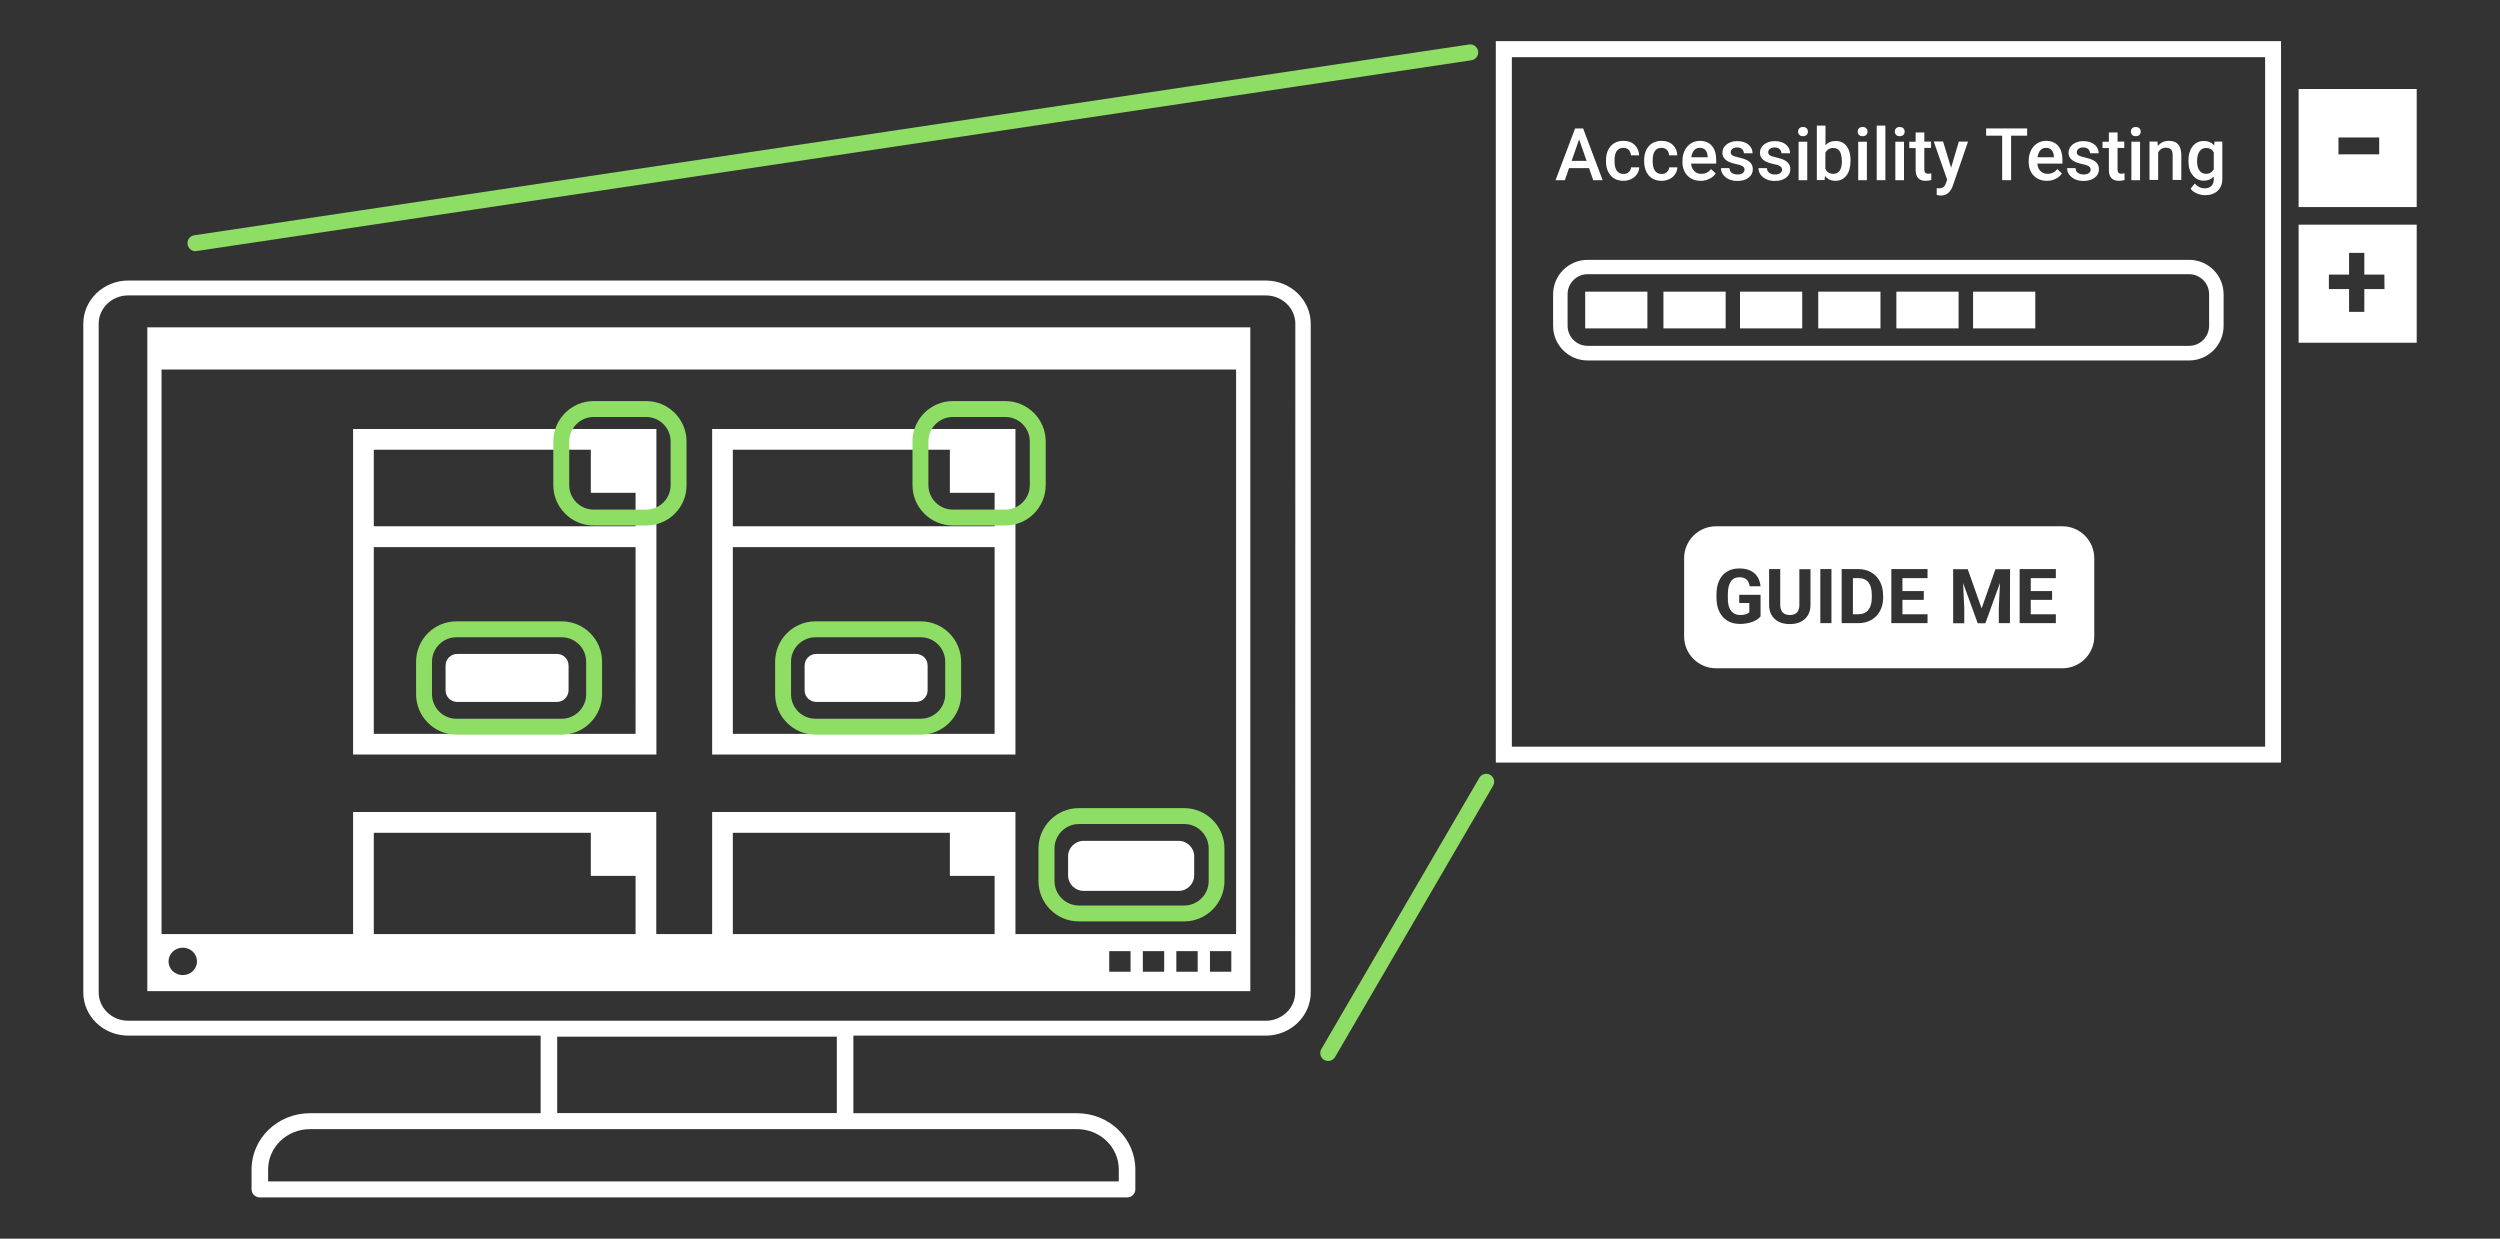
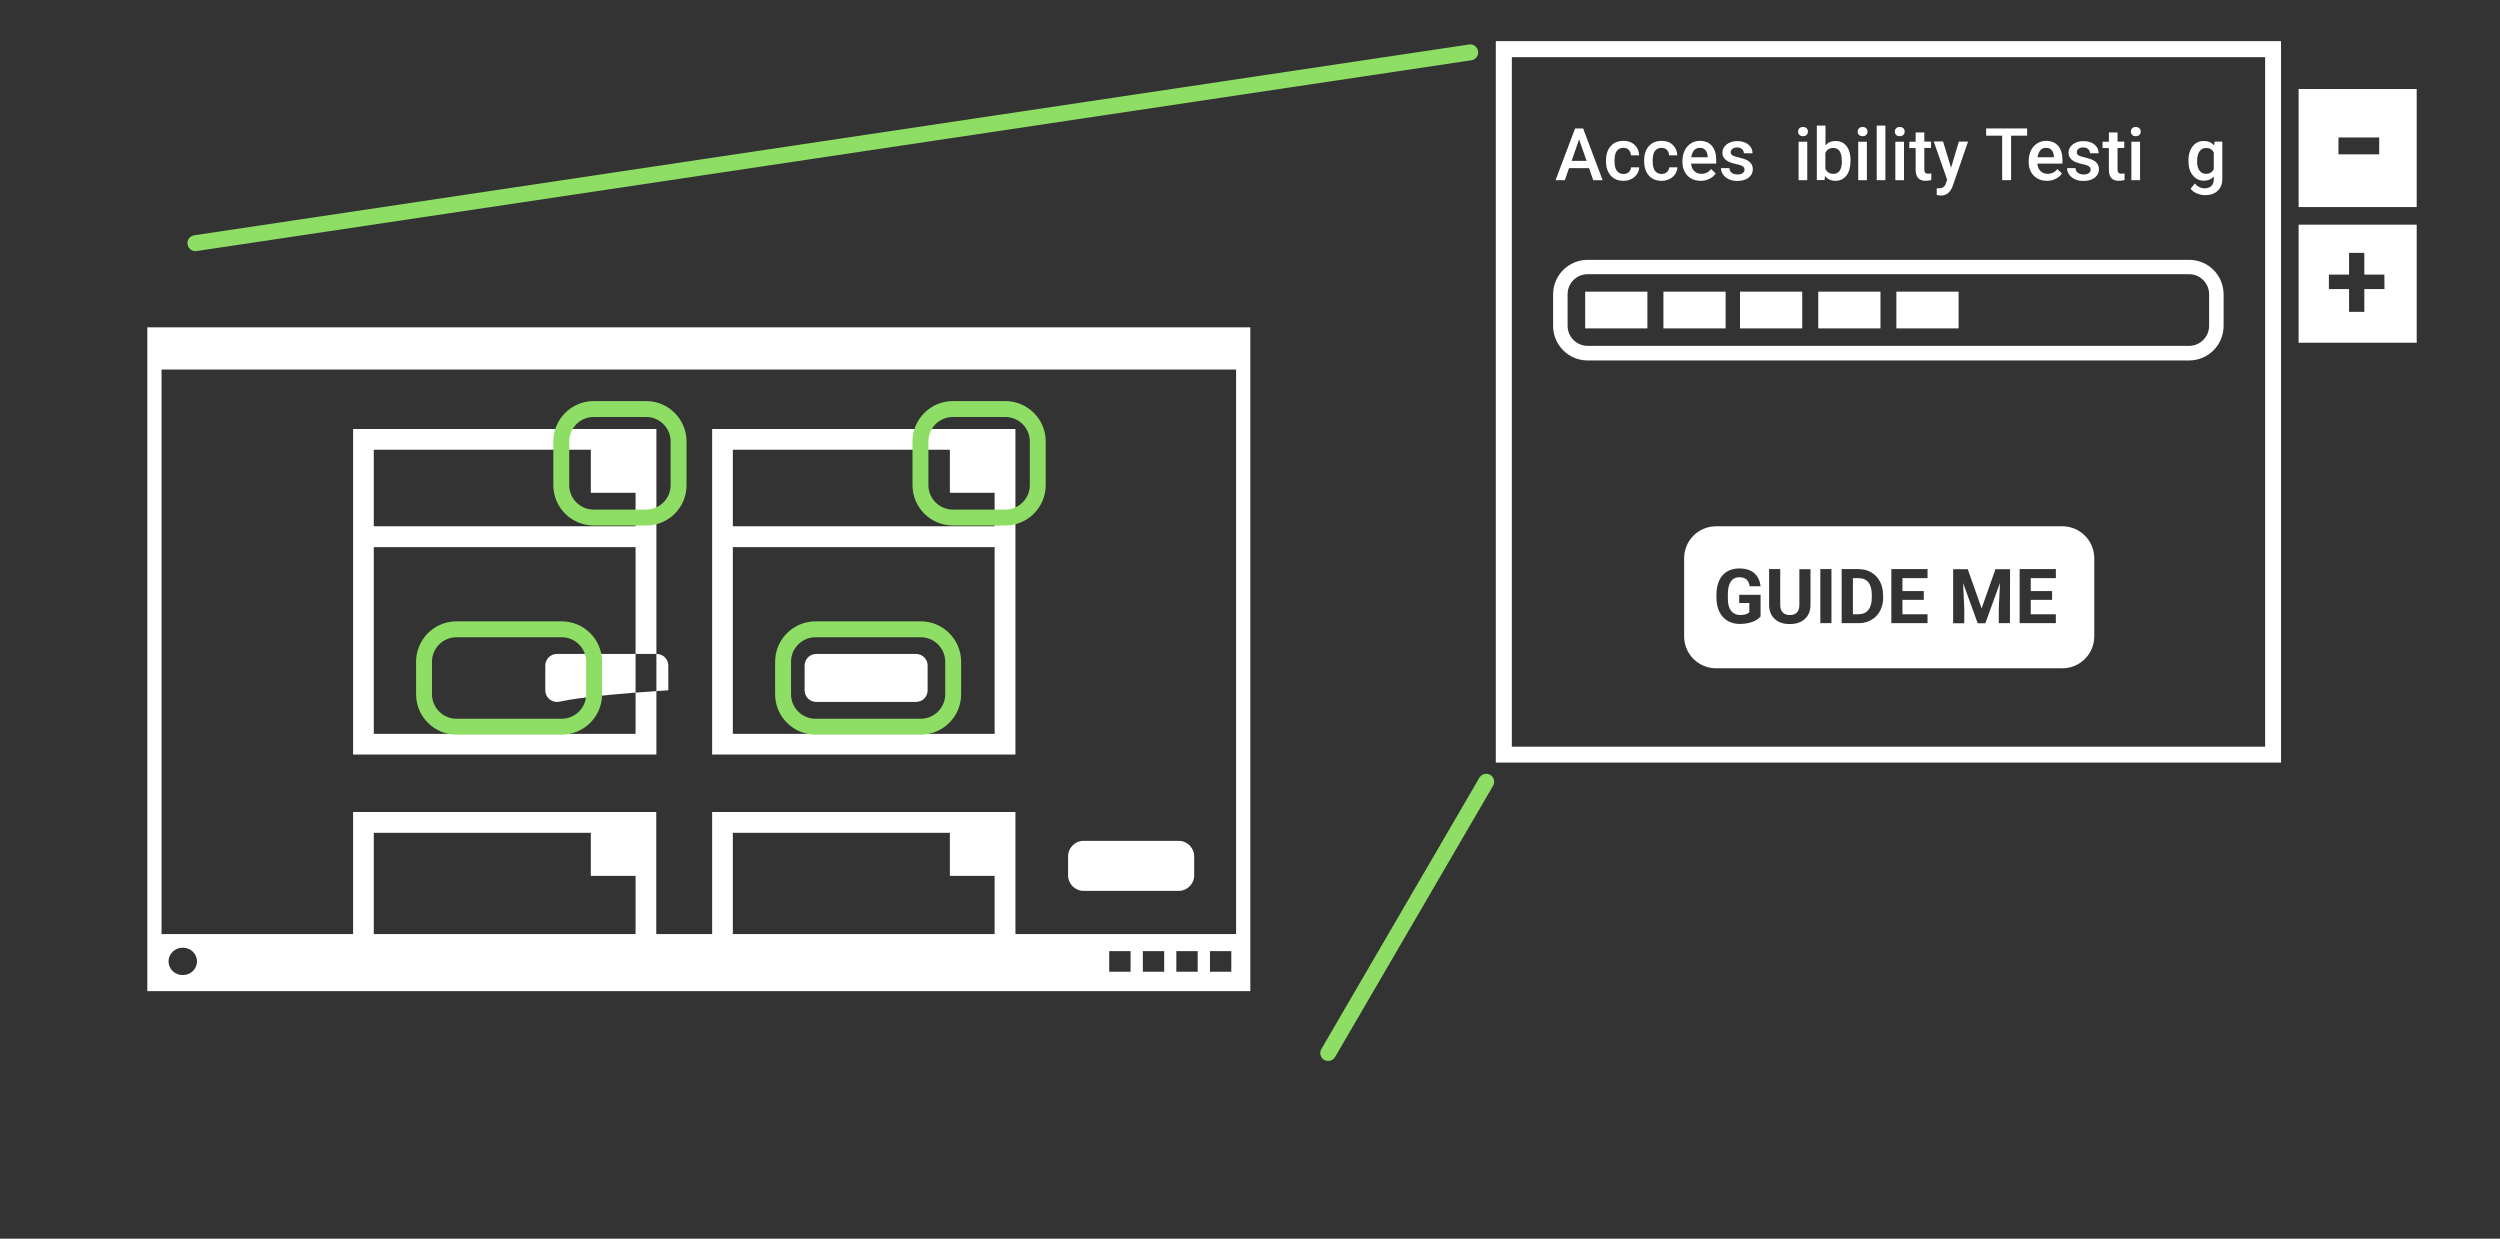
<svg xmlns="http://www.w3.org/2000/svg" version="1.1" id="Layer_1" x="0px" y="0px" viewBox="0 0 1932.9 957.7" style="enable-background:new 0 0 1932.9 957.7;" xml:space="preserve">
  <rect x="0" y="0" width="1932.9" height="957.7" fill="#333333" stroke="none" />
  <style type="text/css">
	.st0{fill:#FFFFFF;}
	.st1{fill:#8EDD65;}
</style>
  <g>
-     <path class="st0" d="M978.7,216.9H99.1c-19.1,0-34.7,15-34.7,33.4v517c0,18.4,15.5,33.4,34.7,33.4H418v60H239.6   c-24.9,0-45.1,19.5-45.1,43.4v15.5c0,3.4,2.9,6.2,6.4,6.2h670.5c3.5,0,6.4-2.8,6.4-6.2v-15.5c0-23.9-20.2-43.4-45.1-43.4H659.8v-60   h318.9c19.1,0,34.7-15,34.7-33.4v-517C1013.4,231.9,997.8,216.9,978.7,216.9z M647,801.5v59.1H430.8v-59.1H647z M832.7,873   c17.8,0,32.3,13.9,32.3,31.1v9.3H207.3v-9.3c0-17.1,14.5-31.1,32.3-31.1H418h241.8H832.7z M1001.4,767.3   c0,12.1-10.2,21.9-22.8,21.9H659.8H418H99.1c-12.5,0-22.8-9.8-22.8-21.9v-517c0-12.1,10.2-21.9,22.8-21.9h879.6   c12.5,0,22.8,9.8,22.8,21.9L1001.4,767.3L1001.4,767.3z" />
-     <path class="st0" d="M273,331.7v251.7h234.5V331.7H273z M491.4,567.4H289V423h202.4V567.4z M491.4,406.9H289v-59.2h167.8V381h34.6   V406.9z M430.6,542.7h-77.1c-5,0-9-4-9-9v-19.1c0-5,4-9,9-9h77.1c5,0,9,4,9,9v19.1C439.5,538.7,435.5,542.7,430.6,542.7z" />
+     <path class="st0" d="M273,331.7v251.7h234.5V331.7H273z M491.4,567.4H289V423h202.4V567.4z M491.4,406.9H289v-59.2h167.8V381h34.6   V406.9z M430.6,542.7c-5,0-9-4-9-9v-19.1c0-5,4-9,9-9h77.1c5,0,9,4,9,9v19.1C439.5,538.7,435.5,542.7,430.6,542.7z" />
    <path class="st1" d="M499.7,406.3H459c-17.2,0-31.2-14-31.2-31.2v-33.8c0-17.2,14-31.2,31.2-31.2h40.6c17.2,0,31.2,14,31.2,31.2   v33.8C530.9,392.3,516.9,406.3,499.7,406.3z M459,322.4c-10.4,0-18.9,8.5-18.9,18.9v33.8c0,10.4,8.5,18.9,18.9,18.9h40.6   c10.4,0,18.9-8.5,18.9-18.9v-33.8c0-10.4-8.5-18.9-18.9-18.9H459z" />
    <path class="st1" d="M434.3,568h-81.4c-17.2,0-31.2-14-31.2-31.2v-25.2c0-17.2,14-31.2,31.2-31.2h81.4c17.2,0,31.2,14,31.2,31.2   v25.2C465.5,554,451.5,568,434.3,568z M352.9,492.7c-10.4,0-18.9,8.5-18.9,18.9v25.2c0,10.4,8.5,18.9,18.9,18.9h81.4   c10.4,0,18.9-8.5,18.9-18.9v-25.2c0-10.4-8.5-18.9-18.9-18.9L352.9,492.7L352.9,492.7z" />
    <path class="st0" d="M550.6,331.7v251.7h234.5V331.7H550.6z M769,567.4H566.6V423H769V567.4z M769,406.9H566.6v-59.2h167.8V381H769   V406.9z M708.2,542.7h-77.1c-5,0-9-4-9-9v-19.1c0-5,4-9,9-9h77.1c5,0,9,4,9,9v19.1C717.2,538.7,713.2,542.7,708.2,542.7z" />
    <path class="st0" d="M113.9,253.1v32.6v436.5v37.9v6.2h852.8v-6.2v-37.9V285.7v-32.6L113.9,253.1L113.9,253.1z M141.3,753.9   c-6.1,0-11-4.7-11-10.6c0-5.8,4.9-10.6,11-10.6s11,4.7,11,10.6S147.4,753.9,141.3,753.9z M491.4,677.2v45H289v-78.3h167.8v33.3   H491.4z M769,677.2v45H566.6v-78.3h167.8v33.3H769z M874.1,751.3h-16.5v-15.9h16.5V751.3z M900.1,751.3h-16.5v-15.9h16.5V751.3z    M926,751.3h-16.5v-15.9H926V751.3z M952,751.3h-16.5v-15.9H952V751.3z M955.6,722.2H785.1v-94.4H550.6v94.4h-43.2v-94.4H273v94.4   H124.9V285.7h830.8v436.5H955.6z" />
    <path class="st1" d="M777.3,406.3h-40.6c-17.2,0-31.2-14-31.2-31.2v-33.8c0-17.2,14-31.2,31.2-31.2h40.6c17.2,0,31.2,14,31.2,31.2   v33.8C808.5,392.3,794.5,406.3,777.3,406.3z M736.7,322.4c-10.4,0-18.9,8.5-18.9,18.9v33.8c0,10.4,8.5,18.9,18.9,18.9h40.6   c10.4,0,18.9-8.5,18.9-18.9v-33.8c0-10.4-8.5-18.9-18.9-18.9H736.7z" />
    <path class="st1" d="M711.9,568h-81.4c-17.2,0-31.2-14-31.2-31.2v-25.2c0-17.2,14-31.2,31.2-31.2h81.4c17.2,0,31.2,14,31.2,31.2   v25.2C743.1,554,729.1,568,711.9,568z M630.5,492.7c-10.4,0-18.9,8.5-18.9,18.9v25.2c0,10.4,8.5,18.9,18.9,18.9h81.4   c10.4,0,18.9-8.5,18.9-18.9v-25.2c0-10.4-8.5-18.9-18.9-18.9L630.5,492.7L630.5,492.7z" />
-     <path class="st1" d="M915.5,712.4h-81.4c-17.2,0-31.2-14-31.2-31.2V656c0-17.2,14-31.2,31.2-31.2h81.4c17.2,0,31.2,14,31.2,31.2   v25.2C946.7,698.4,932.7,712.4,915.5,712.4z M834.2,637.1c-10.4,0-18.9,8.5-18.9,18.9v25.2c0,10.4,8.5,18.9,18.9,18.9h81.4   c10.4,0,18.9-8.5,18.9-18.9V656c0-10.4-8.5-18.9-18.9-18.9H834.2z" />
    <path class="st0" d="M911.3,688.8h-73.5c-6.6,0-12-5.4-12-12v-14.7c0-6.6,5.4-12,12-12h73.5c6.6,0,12,5.4,12,12v14.7   C923.3,683.4,917.9,688.8,911.3,688.8z" />
    <path class="st0" d="M1751.3,44.2v533.1h-582.4V44.2H1751.3 M1763.6,31.8h-607.1v557.8h607.1V31.8L1763.6,31.8z" />
    <g>
      <path class="st0" d="M1228.6,130h-15.5l-3.2,9.3h-7.2l15.1-40h6.2l15.1,40h-7.3L1228.6,130z M1215.1,124.4h11.6l-5.8-16.6    L1215.1,124.4z" />
      <path class="st0" d="M1255.2,134.5c1.7,0,3.1-0.5,4.1-1.5c1.1-1,1.7-2.2,1.8-3.6h6.3c-0.1,1.9-0.7,3.6-1.7,5.2    c-1.1,1.6-2.5,2.9-4.4,3.8c-1.8,0.9-3.8,1.4-6,1.4c-4.2,0-7.5-1.3-9.9-4s-3.7-6.4-3.7-11.2v-0.7c0-4.5,1.2-8.1,3.6-10.9    c2.4-2.7,5.7-4.1,9.9-4.1c3.5,0,6.4,1,8.6,3.1s3.4,4.8,3.5,8.1h-6.3c-0.1-1.7-0.7-3.1-1.7-4.2c-1.1-1.1-2.5-1.6-4.2-1.6    c-2.2,0-3.8,0.8-5,2.3c-1.2,1.6-1.8,3.9-1.8,7.1v1.1c0,3.2,0.6,5.6,1.7,7.2C1251.4,133.7,1253,134.5,1255.2,134.5z" />
      <path class="st0" d="M1284.7,134.5c1.7,0,3.1-0.5,4.1-1.5c1.1-1,1.7-2.2,1.8-3.6h6.3c-0.1,1.9-0.7,3.6-1.7,5.2    c-1.1,1.6-2.5,2.9-4.4,3.8c-1.8,0.9-3.8,1.4-6,1.4c-4.2,0-7.5-1.3-9.9-4s-3.7-6.4-3.7-11.2v-0.7c0-4.5,1.2-8.1,3.6-10.9    c2.4-2.7,5.7-4.1,9.9-4.1c3.5,0,6.4,1,8.6,3.1s3.4,4.8,3.5,8.1h-6.3c-0.1-1.7-0.7-3.1-1.7-4.2c-1.1-1.1-2.5-1.6-4.2-1.6    c-2.2,0-3.8,0.8-5,2.3c-1.2,1.6-1.8,3.9-1.8,7.1v1.1c0,3.2,0.6,5.6,1.7,7.2C1280.8,133.7,1282.5,134.5,1284.7,134.5z" />
      <path class="st0" d="M1315,139.8c-4.2,0-7.7-1.3-10.3-4c-2.6-2.7-3.9-6.2-3.9-10.6v-0.8c0-3,0.6-5.6,1.7-8    c1.1-2.3,2.8-4.2,4.8-5.5s4.4-2,6.9-2c4,0,7.2,1.3,9.4,3.9c2.2,2.6,3.3,6.2,3.3,11v2.7h-19.4c0.2,2.5,1,4.4,2.5,5.8    c1.4,1.4,3.2,2.1,5.4,2.1c3.1,0,5.6-1.2,7.5-3.7l3.6,3.4c-1.2,1.8-2.8,3.2-4.8,4.1C1319.7,139.3,1317.5,139.8,1315,139.8z     M1314.2,114.3c-1.8,0-3.3,0.6-4.4,1.9s-1.8,3.1-2.2,5.4h12.7v-0.5c-0.1-2.2-0.7-3.9-1.8-5.1S1316.1,114.3,1314.2,114.3z" />
      <path class="st0" d="M1348.8,131.2c0-1.2-0.5-2.1-1.5-2.7c-1-0.6-2.6-1.2-4.9-1.6c-2.3-0.5-4.2-1.1-5.7-1.8c-3.3-1.6-5-3.9-5-7    c0-2.6,1.1-4.7,3.2-6.4c2.2-1.7,4.9-2.6,8.2-2.6c3.6,0,6.4,0.9,8.6,2.6c2.2,1.8,3.3,4,3.3,6.8h-6.7c0-1.3-0.5-2.3-1.4-3.2    c-1-0.9-2.2-1.3-3.8-1.3c-1.5,0-2.7,0.3-3.6,1s-1.4,1.6-1.4,2.7c0,1,0.4,1.8,1.3,2.4s2.6,1.1,5.2,1.7s4.7,1.3,6.2,2.1    c1.5,0.8,2.6,1.8,3.3,2.9c0.7,1.1,1.1,2.5,1.1,4.1c0,2.7-1.1,4.8-3.3,6.5c-2.2,1.7-5.1,2.5-8.7,2.5c-2.4,0-4.6-0.4-6.5-1.3    c-1.9-0.9-3.4-2.1-4.5-3.6s-1.6-3.2-1.6-5h6.5c0.1,1.6,0.7,2.8,1.8,3.6s2.6,1.3,4.4,1.3s3.1-0.3,4-1    C1348.3,133.1,1348.8,132.3,1348.8,131.2z" />
-       <path class="st0" d="M1377.8,131.2c0-1.2-0.5-2.1-1.5-2.7c-1-0.6-2.6-1.2-4.9-1.6c-2.3-0.5-4.2-1.1-5.7-1.8c-3.3-1.6-5-3.9-5-7    c0-2.6,1.1-4.7,3.2-6.4c2.2-1.7,4.9-2.6,8.2-2.6c3.6,0,6.4,0.9,8.6,2.6c2.2,1.8,3.3,4,3.3,6.8h-6.7c0-1.3-0.5-2.3-1.4-3.2    c-1-0.9-2.2-1.3-3.8-1.3c-1.5,0-2.7,0.3-3.6,1s-1.4,1.6-1.4,2.7c0,1,0.4,1.8,1.3,2.4s2.6,1.1,5.2,1.7s4.7,1.3,6.2,2.1    c1.5,0.8,2.6,1.8,3.3,2.9c0.7,1.1,1.1,2.5,1.1,4.1c0,2.7-1.1,4.8-3.3,6.5c-2.2,1.7-5.1,2.5-8.7,2.5c-2.4,0-4.6-0.4-6.5-1.3    c-1.9-0.9-3.4-2.1-4.5-3.6s-1.6-3.2-1.6-5h6.5c0.1,1.6,0.7,2.8,1.8,3.6c1.1,0.9,2.6,1.3,4.4,1.3s3.1-0.3,4-1    C1377.4,133.1,1377.8,132.3,1377.8,131.2z" />
      <path class="st0" d="M1390.2,101.8c0-1,0.3-1.9,1-2.6c0.6-0.7,1.6-1,2.8-1c1.2,0,2.1,0.3,2.8,1c0.7,0.7,1,1.5,1,2.6    c0,1-0.3,1.8-1,2.5s-1.6,1-2.8,1c-1.2,0-2.1-0.3-2.8-1C1390.6,103.7,1390.2,102.8,1390.2,101.8z M1397.3,139.3h-6.7v-29.7h6.7    V139.3z" />
      <path class="st0" d="M1430.7,124.7c0,4.6-1,8.3-3.1,11s-4.9,4.1-8.5,4.1c-3.5,0-6.2-1.3-8.1-3.8l-0.3,3.2h-6V97.1h6.7v15.3    c1.9-2.3,4.5-3.4,7.8-3.4c3.6,0,6.5,1.3,8.5,4c2.1,2.7,3.1,6.5,3.1,11.3L1430.7,124.7L1430.7,124.7z M1424,124.1    c0-3.2-0.6-5.6-1.7-7.3c-1.1-1.6-2.8-2.4-4.9-2.4c-2.9,0-4.9,1.3-6.1,3.8v12.3c1.2,2.6,3.2,3.9,6.2,3.9c2.1,0,3.7-0.8,4.8-2.3    c1.1-1.6,1.7-3.9,1.8-7.1v-0.9H1424z" />
      <path class="st0" d="M1436.3,101.8c0-1,0.3-1.9,1-2.6c0.6-0.7,1.6-1,2.8-1c1.2,0,2.1,0.3,2.8,1c0.7,0.7,1,1.5,1,2.6    c0,1-0.3,1.8-1,2.5s-1.6,1-2.8,1c-1.2,0-2.1-0.3-2.8-1C1436.6,103.7,1436.3,102.8,1436.3,101.8z M1443.4,139.3h-6.7v-29.7h6.7    V139.3z" />
      <path class="st0" d="M1457.7,139.3h-6.7V97.1h6.7V139.3z" />
      <path class="st0" d="M1465,101.8c0-1,0.3-1.9,1-2.6c0.6-0.7,1.6-1,2.8-1c1.2,0,2.1,0.3,2.8,1c0.7,0.7,1,1.5,1,2.6    c0,1-0.3,1.8-1,2.5s-1.6,1-2.8,1c-1.2,0-2.1-0.3-2.8-1C1465.4,103.7,1465,102.8,1465,101.8z M1472.1,139.3h-6.7v-29.7h6.7V139.3z" />
      <path class="st0" d="M1487.8,102.3v7.2h5.2v4.9h-5.2V131c0,1.1,0.2,2,0.7,2.5c0.4,0.5,1.3,0.8,2.4,0.8c0.8,0,1.5-0.1,2.3-0.3v5.2    c-1.5,0.4-3,0.6-4.4,0.6c-5.1,0-7.7-2.8-7.7-8.5v-16.8h-4.9v-4.9h4.9v-7.2h6.7V102.3z" />
      <path class="st0" d="M1508.5,129.7l6-20.2h7.1l-11.8,34.2c-1.8,5-4.9,7.5-9.2,7.5c-1,0-2-0.2-3.2-0.5v-5.2l1.3,0.1    c1.7,0,3-0.3,3.8-0.9c0.9-0.6,1.5-1.6,2-3.1l1-2.6l-10.4-29.6h7.2L1508.5,129.7z" />
      <path class="st0" d="M1567.4,104.9h-12.5v34.4h-6.9v-34.4h-12.4v-5.6h31.7v5.6H1567.4z" />
      <path class="st0" d="M1582.7,139.8c-4.2,0-7.7-1.3-10.3-4c-2.6-2.7-3.9-6.2-3.9-10.6v-0.8c0-3,0.6-5.6,1.7-8    c1.1-2.3,2.8-4.2,4.8-5.5s4.4-2,6.9-2c4,0,7.2,1.3,9.4,3.9c2.2,2.6,3.3,6.2,3.3,11v2.7h-19.4c0.2,2.5,1,4.4,2.5,5.8    c1.4,1.4,3.2,2.1,5.4,2.1c3.1,0,5.6-1.2,7.5-3.7l3.6,3.4c-1.2,1.8-2.8,3.2-4.8,4.1C1587.4,139.3,1585.1,139.8,1582.7,139.8z     M1581.9,114.3c-1.8,0-3.3,0.6-4.4,1.9s-1.8,3.1-2.2,5.4h12.7v-0.5c-0.1-2.2-0.7-3.9-1.8-5.1S1583.7,114.3,1581.9,114.3z" />
      <path class="st0" d="M1616.4,131.2c0-1.2-0.5-2.1-1.5-2.7c-1-0.6-2.6-1.2-4.9-1.6c-2.3-0.5-4.2-1.1-5.7-1.8c-3.3-1.6-5-3.9-5-7    c0-2.6,1.1-4.7,3.2-6.4c2.2-1.7,4.9-2.6,8.2-2.6c3.6,0,6.4,0.9,8.6,2.6c2.2,1.8,3.3,4,3.3,6.8h-6.7c0-1.3-0.5-2.3-1.4-3.2    c-1-0.9-2.2-1.3-3.8-1.3c-1.5,0-2.7,0.3-3.6,1s-1.4,1.6-1.4,2.7c0,1,0.4,1.8,1.3,2.4s2.6,1.1,5.2,1.7s4.7,1.3,6.2,2.1    c1.5,0.8,2.6,1.8,3.3,2.9c0.7,1.1,1.1,2.5,1.1,4.1c0,2.7-1.1,4.8-3.3,6.5c-2.2,1.7-5.1,2.5-8.7,2.5c-2.4,0-4.6-0.4-6.5-1.3    c-1.9-0.9-3.4-2.1-4.5-3.6s-1.6-3.2-1.6-5h6.5c0.1,1.6,0.7,2.8,1.8,3.6s2.6,1.3,4.4,1.3s3.1-0.3,4-1    C1616,133.1,1616.4,132.3,1616.4,131.2z" />
      <path class="st0" d="M1637.2,102.3v7.2h5.2v4.9h-5.2V131c0,1.1,0.2,2,0.7,2.5c0.4,0.5,1.3,0.8,2.4,0.8c0.8,0,1.5-0.1,2.3-0.3v5.2    c-1.5,0.4-3,0.6-4.4,0.6c-5.1,0-7.7-2.8-7.7-8.5v-16.8h-4.9v-4.9h4.9v-7.2h6.7V102.3z" />
      <path class="st0" d="M1647.5,101.8c0-1,0.3-1.9,1-2.6c0.6-0.7,1.6-1,2.8-1c1.2,0,2.1,0.3,2.8,1c0.7,0.7,1,1.5,1,2.6    c0,1-0.3,1.8-1,2.5s-1.6,1-2.8,1c-1.2,0-2.1-0.3-2.8-1C1647.9,103.7,1647.5,102.8,1647.5,101.8z M1654.6,139.3h-6.7v-29.7h6.7    V139.3z" />
-       <path class="st0" d="M1668.1,109.5l0.2,3.4c2.2-2.7,5.1-4,8.7-4c6.2,0,9.3,3.5,9.5,10.6v19.6h-6.7v-19.3c0-1.9-0.4-3.3-1.2-4.2    c-0.8-0.9-2.1-1.4-4-1.4c-2.7,0-4.7,1.2-6,3.7v21.2h-6.7v-29.7L1668.1,109.5L1668.1,109.5z" />
      <path class="st0" d="M1692,124.2c0-4.6,1.1-8.3,3.3-11.1c2.2-2.8,5.1-4.1,8.6-4.1c3.4,0,6.1,1.2,8,3.5l0.3-3h6v28.8    c0,3.9-1.2,7-3.6,9.2c-2.4,2.3-5.7,3.4-9.8,3.4c-2.2,0-4.3-0.5-6.4-1.4s-3.7-2.1-4.7-3.6l3.2-4c2.1,2.4,4.6,3.7,7.6,3.7    c2.2,0,4-0.6,5.2-1.8c1.3-1.2,1.9-3,1.9-5.3v-2c-1.9,2.1-4.5,3.2-7.7,3.2c-3.5,0-6.3-1.4-8.5-4.1    C1693.1,132.9,1692,129.1,1692,124.2z M1698.7,124.8c0,3,0.6,5.3,1.8,7c1.2,1.7,2.9,2.6,5.1,2.6c2.7,0,4.7-1.2,6-3.5v-13.1    c-1.3-2.3-3.2-3.4-5.9-3.4c-2.2,0-3.9,0.9-5.1,2.6C1699.3,118.8,1698.7,121.4,1698.7,124.8z" />
    </g>
    <g>
      <path class="st0" d="M1436.9,447h-4.3v27.9h4.2c3.4,0,5.9-1.1,7.7-3.3c1.8-2.2,2.7-5.4,2.7-9.5v-2.2c0-4.3-0.9-7.5-2.6-9.7    C1442.8,448.1,1440.3,447,1436.9,447z" />
      <path class="st0" d="M1594.5,406.9h-267.7c-13.7,0-24.7,11.1-24.7,24.7V492c0,13.7,11.1,24.7,24.7,24.7h267.7    c13.7,0,24.7-11.1,24.7-24.7v-60.4C1619.2,418,1608.2,406.9,1594.5,406.9z M1338.3,472.1c1.7,2.2,4.1,3.4,7.3,3.4    c3.2,0,5.5-0.7,6.9-2.1v-7.2h-7.8v-6.3h16.5v16.7c-1.6,1.9-3.7,3.3-6.6,4.3c-2.8,1-6,1.5-9.4,1.5c-3.6,0-6.8-0.8-9.5-2.4    s-4.8-3.9-6.3-6.9s-2.2-6.5-2.3-10.6v-2.8c0-4.2,0.7-7.8,2.1-10.8c1.4-3.1,3.4-5.4,6.1-7s5.8-2.4,9.3-2.4c5,0,8.8,1.2,11.6,3.5    c2.8,2.4,4.5,5.8,5,10.3h-8.4c-0.4-2.4-1.2-4.1-2.5-5.3c-1.3-1.1-3.1-1.7-5.4-1.7c-2.9,0-5.2,1.1-6.7,3.3    c-1.5,2.2-2.3,5.5-2.3,9.8v2.7C1335.8,466.6,1336.6,469.9,1338.3,472.1z M1399.8,467.6c0,4.6-1.4,8.2-4.3,10.9    c-2.9,2.7-6.8,4-11.7,4c-4.9,0-8.8-1.3-11.6-3.9c-2.9-2.6-4.3-6.1-4.4-10.7V440h8.6v27.6c0,2.7,0.7,4.7,2,6s3.1,1.9,5.4,1.9    c4.8,0,7.3-2.5,7.4-7.6v-27.8h8.6V467.6z M1416,481.8h-8.6V440h8.6V481.8z M1456,461.9c0,3.9-0.8,7.3-2.4,10.4    c-1.6,3-3.9,5.4-6.8,7c-2.9,1.7-6.2,2.5-9.9,2.5h-13V440h12.9c3.7,0,7,0.8,9.9,2.5s5.2,4,6.8,7.1c1.6,3.1,2.4,6.5,2.4,10.4    L1456,461.9L1456,461.9z M1490.3,481.8h-28V440h28v7h-19.4v10h16.5v6.8h-16.5v11.1h19.4V481.8z M1554,481.8h-8.6v-11.4l0.9-19.7    l-11.3,31.2h-5.9l-11.3-31.1l0.9,19.7v11.4h-8.6v-41.8h11.3l10.7,30.3l10.7-30.3h11.3L1554,481.8L1554,481.8z M1589.5,481.8h-28    V440h28v7h-19.4v10h16.5v6.8h-16.5v11.1h19.4V481.8z" />
    </g>
    <path class="st0" d="M1777.2,68.8v91.3h91.3V68.8H1777.2z M1839.5,119.3H1808v-13h31.5V119.3z" />
    <path class="st0" d="M1777.2,173.7V265h91.3v-91.3H1777.2z M1843.6,223.5H1828v17.6h-11.8v-17.6h-15.6v-11.2h15.6v-16.8h11.8v16.8   h15.5L1843.6,223.5L1843.6,223.5z" />
    <rect x="1225.6" y="225.5" class="st0" width="48.1" height="28.4" />
    <rect x="1286.1" y="225.5" class="st0" width="48.1" height="28.4" />
    <rect x="1345.3" y="225.5" class="st0" width="48.1" height="28.4" />
    <rect x="1405.8" y="225.5" class="st0" width="48.1" height="28.4" />
    <rect x="1466.2" y="225.5" class="st0" width="48.1" height="28.4" />
-     <rect x="1525.5" y="225.5" class="st0" width="48.1" height="28.4" />
    <path class="st0" d="M1692.5,212c8.6,0,15.5,7,15.5,15.5v24.4c0,8.6-7,15.5-15.5,15.5h-465c-8.6,0-15.5-7-15.5-15.5v-24.4   c0-8.6,7-15.5,15.5-15.5H1692.5 M1692.5,200.9h-465c-14.7,0-26.7,11.9-26.7,26.7V252c0,14.7,11.9,26.7,26.7,26.7h465   c14.7,0,26.7-11.9,26.7-26.7v-24.4C1719.2,212.8,1707.3,200.9,1692.5,200.9L1692.5,200.9z" />
    <path class="st1" d="M1026.9,820.3c-1.1,0-2.1-0.3-3.1-0.8c-2.9-1.7-3.9-5.5-2.2-8.4l122.2-209.8c1.7-2.9,5.5-3.9,8.4-2.2   s3.9,5.5,2.2,8.4l-122.2,209.8C1031.1,819.2,1029,820.3,1026.9,820.3z" />
    <path class="st1" d="M151.1,194.2c-3,0-5.6-2.2-6.1-5.3c-0.5-3.4,1.8-6.5,5.2-7l985.6-147.5c3.4-0.5,6.5,1.8,7,5.2s-1.8,6.5-5.2,7   L152,194.1C151.7,194.1,151.4,194.2,151.1,194.2z" />
  </g>
</svg>